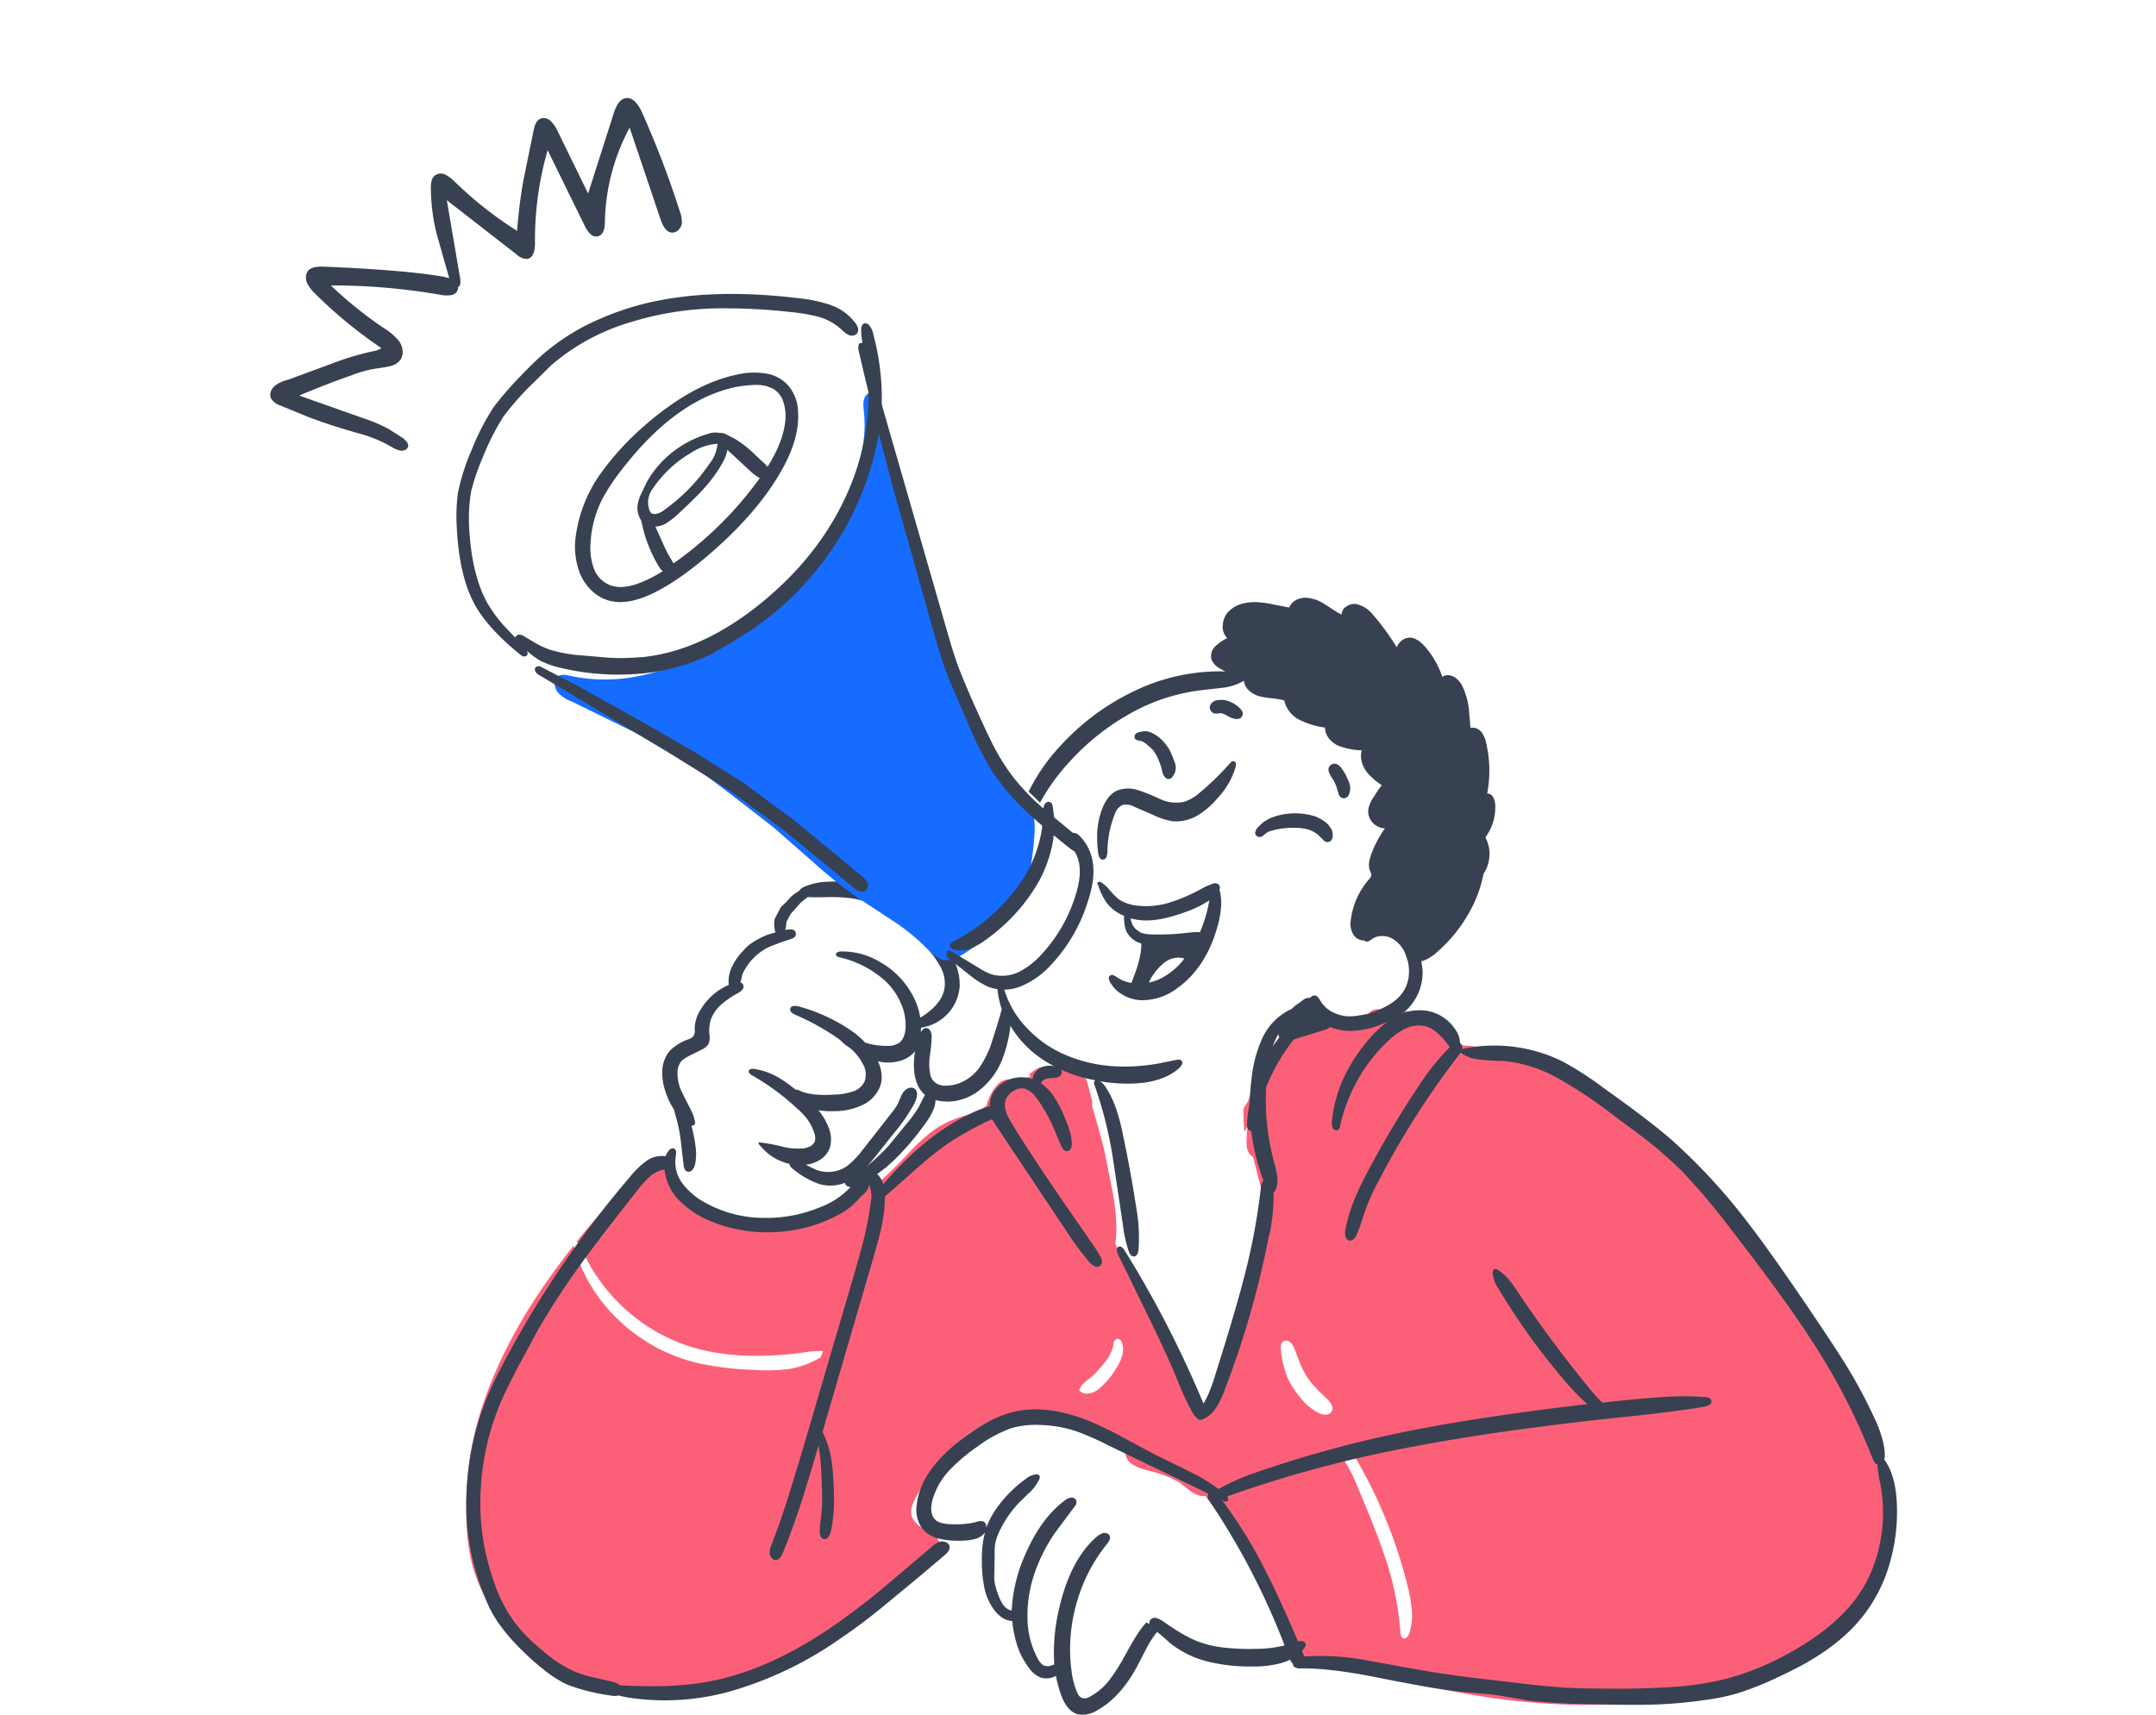
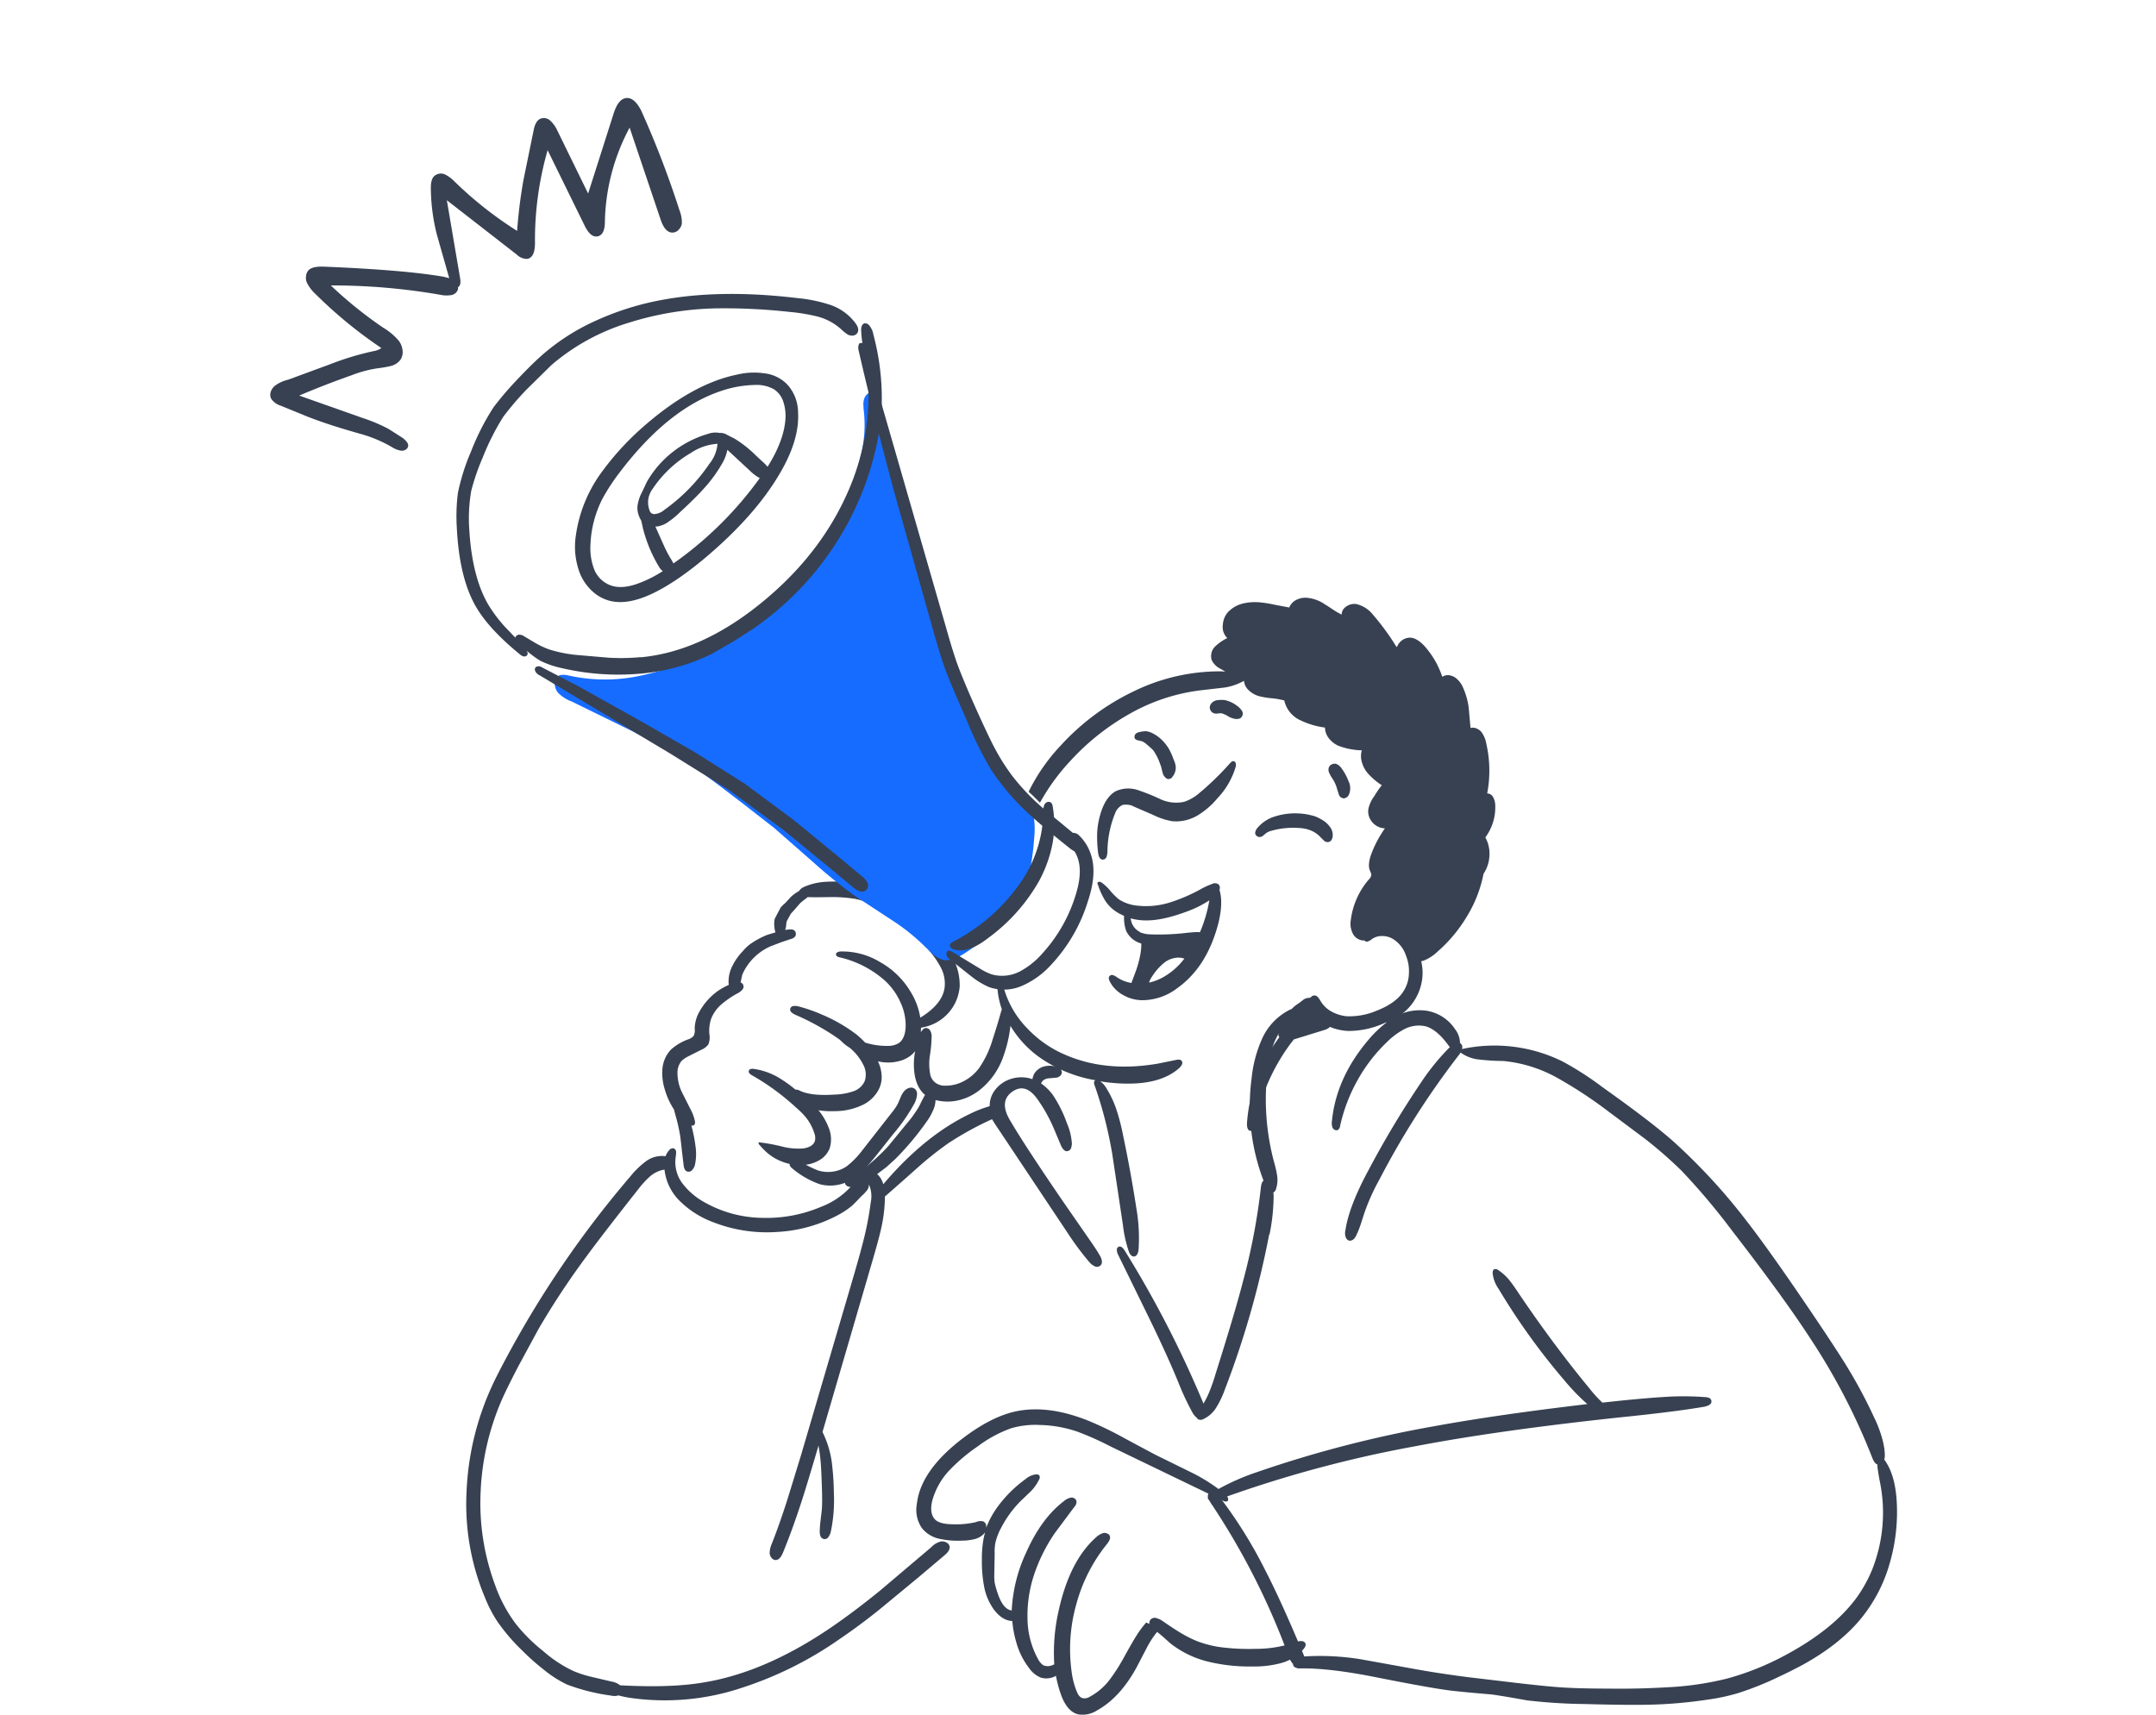
<svg xmlns="http://www.w3.org/2000/svg" width="220" height="175" fill="none" fill-rule="evenodd">
-   <path fill="#fff" d="M0 0h220v175H0z" />
+   <path fill="#fff" d="M0 0v175H0z" />
  <g fill-rule="nonzero">
    <g fill="#fff">
      <path d="M126.327 69.002c-2.019-.038-4.345.379-6.977 1.249-2.984.982-5.383 2.189-7.197 3.619a24.83 24.83 0 0 0-3.471 3.451c-1.075 1.297-1.766 2.384-2.074 3.265-.168.542-.291 1.097-.367 1.66l-.331 1.66c-.294 1.107-1.009 2.462-2.148 4.067a53.88 53.88 0 0 1-3.819 4.812c-.743.751-1.385 1.597-1.909 2.519a4.06 4.06 0 0 0-.441 1.548 2.81 2.81 0 0 0 .275 1.53c.367.746 1.04 1.298 2.057 1.698l.9.373a2.79 2.79 0 0 1 .771.523 2.24 2.24 0 0 1 .459.653l.331.746c1.395 3.047 4.486 5.447 9.272 7.201l3.966 21.975a4.69 4.69 0 0 1 .092 1.287c-.096.433-.257.848-.478 1.231-.336.68-.79 1.293-1.34 1.81a7.58 7.58 0 0 1-1.304.802c-.45.229-.881.498-1.285.802-.469.387-.825.896-1.028 1.474a2.82 2.82 0 0 0-.073 1.791 2.43 2.43 0 0 0 1.101 1.417c.246.173.526.293.819.35a2.12 2.12 0 0 0 .888-.014c.351-.1.685-.25.992-.447.525-.325.844-.512.955-.56.486-.242 1.019-.369 1.561-.373a3.71 3.71 0 0 1 1.561.335 9.15 9.15 0 0 1 1.138.69 7.09 7.09 0 0 0 1.139.634 5.11 5.11 0 0 0 1.616.243h1.671a8.15 8.15 0 0 1 2.791.895c.208.112 1.065.616 2.571 1.511a13.05 13.05 0 0 0 2.717 1.287c.929.319 1.927.37 2.883.149.784-.227 1.528-.579 2.204-1.044a8.21 8.21 0 0 0 1.065-.784c.323-.284.563-.651.697-1.063a2.55 2.55 0 0 0 .063-1.082 2.53 2.53 0 0 0-.393-1.007c-.416-.663-.889-1.288-1.414-1.866a18.87 18.87 0 0 1-2.626-3.955 13.73 13.73 0 0 1-1.469-4.607 21.79 21.79 0 0 1 .147-4.552l.404-4.048c.116-1.352.16-2.709.129-4.066-.11-3.11-.771-5.721-1.983-7.835-.242-.372-.405-.791-.478-1.231a2.76 2.76 0 0 1 .367-1.175l1.597-3.116c.175-.446.483-.824.882-1.082a2.67 2.67 0 0 1 1.395-.093c1.619.196 3.258-.089 4.719-.821a6.18 6.18 0 0 0 1.873-1.549c.521-.633.891-1.38 1.084-2.182.269-1.207.097-2.655-.514-4.346-.24-.584-.424-1.19-.551-1.81-.041-.534.015-1.071.165-1.585.048-.213.213-.746.496-1.548a21.42 21.42 0 0 0 1.083-5.597c.147-2.76-.294-5.037-1.322-6.827a14.19 14.19 0 0 0-3.232-3.563c-4.269-3.531-8.492-5.341-12.669-5.428z" />
      <path d="M75.854 100.434a1.71 1.71 0 0 1-.517.632l-.702.465a6.34 6.34 0 0 0-1.847 1.674c-.511.639-.762 1.45-.702 2.269a5.03 5.03 0 0 0 .055.614 1.05 1.05 0 0 1-.111.576 1.05 1.05 0 0 1-.48.372l-.628.223a2.5 2.5 0 0 0-1.311 1.191 3.74 3.74 0 0 0-.48 1.785c0 1.029.382 2.176 1.145 3.44l.776 1.339a3.62 3.62 0 0 1 .388 1.451 4.71 4.71 0 0 1-.425 1.785c-.252.561-.444 1.147-.573 1.749-1.283-.047-2.588.393-3.915 1.32a20.87 20.87 0 0 0-3.213 3.013c-.639.678-1.226 1.406-1.755 2.176a5.73 5.73 0 0 0-.96 2.511c-.175 1.795.699 3.655 2.623 5.579 2.53 2.504 5.62 4.36 9.011 5.412a22.01 22.01 0 0 0 10.473.632c1.379-.26 2.34-.713 2.881-1.358a3.65 3.65 0 0 0 .831-2.176 23.72 23.72 0 0 0 0-2.473c-.112-2.847.373-5.685 1.422-8.332l.739-1.767a11.6 11.6 0 0 0 .536-1.786 5.6 5.6 0 0 0 .073-1.915 3.63 3.63 0 0 0-.738-1.729c2.7-1.774 4.89-4.23 6.353-7.123.158-.286.284-.491.369-.614a1.14 1.14 0 0 1 .536-.372 2.46 2.46 0 0 1 .905 0c.865.106 1.738-.091 2.475-.558a5.31 5.31 0 0 0 1.847-1.86c.454-.745.797-1.553 1.016-2.399a20.6 20.6 0 0 0 .516-2.603 9.22 9.22 0 0 0 .111-1.451 3.15 3.15 0 0 0-.314-1.376 3.17 3.17 0 0 0-.85-1.005c-.353-.272-.722-.52-1.108-.744a12.64 12.64 0 0 0-1.995-1.023 4.04 4.04 0 0 0-2.142-.279 14.59 14.59 0 0 0-4.007-4.129 14.85 14.85 0 0 0-5.245-2.325c-1.526-.334-2.807-.328-3.841.019-.628.191-1.2.536-1.662 1.005-.478.444-.802 1.03-.923 1.674a26.41 26.41 0 0 0-.111.669c-.024.214-.1.418-.222.595a2.29 2.29 0 0 1-.905.614c-.75.303-1.457.703-2.105 1.19a2.87 2.87 0 0 0-.783.827c-.203.325-.339.69-.399 1.07 0 .063-.019.309-.019.744.021.264-.01.529-.092.781h0zM58.548 36.613a17.71 17.71 0 0 0-5.13 4.652 26.24 26.24 0 0 0-3.433 6.183 18.56 18.56 0 0 0-1.377 5.398 18.09 18.09 0 0 0 .622 5.896 18.91 18.91 0 0 0 2.678 6.26c1.433 2.067 3.181 3.452 5.243 4.154a18.57 18.57 0 0 0 1.943.498 5.99 5.99 0 0 0 2.452 1.033 17.4 17.4 0 0 0 7.884-.307c2.619-.703 5.16-1.678 7.582-2.91l2.829-1.493a17.62 17.62 0 0 0 2.603-1.857c1.924-1.685 3.446-3.981 4.564-6.891a40.8 40.8 0 0 0 2.018-8.328c.333-1.967.516-3.958.547-5.953.04-1.978-.234-3.949-.811-5.839-.426-1.429-1.19-2.73-2.225-3.79a8.08 8.08 0 0 0-4.055-1.972 20.07 20.07 0 0 0-4.678-.325 67.52 67.52 0 0 0-7.676.632 14.16 14.16 0 0 0-4.187 1.072 13.56 13.56 0 0 0-2.075 1.283l-.339.249c-.23.119-1.064.498-2.508 1.129a26.26 26.26 0 0 0-2.471 1.225h0zm86.765 118.034c-.581-1.309-1.263-2.569-2.039-3.772a8.7 8.7 0 0 0-3.001-2.825 14.42 14.42 0 0 0-3.631-1.115l-4.836-.892c-4.446-.729-8.946-1.077-13.451-1.04-1.63 0-4.416.124-8.356.372-1.64.099-2.863.192-3.668.278a23.59 23.59 0 0 0-3.632.651c-2.717.743-4.799 1.982-6.244 3.717a8.66 8.66 0 0 0-1.482 2.527c-.556 1.4-.525 2.509.093 3.327.493.658 1.379 1.048 2.65 1.171a11.36 11.36 0 0 0 3.335-.167 4.97 4.97 0 0 1 .593 2.174v2.323c0 2.044.531 3.407 1.593 4.088a6.6 6.6 0 0 0 .723.372c.247.122.468.293.649.502a1.8 1.8 0 0 1 .37.855c0 .048.045.372.093.985a4.61 4.61 0 0 0 .871 2.341 2.37 2.37 0 0 0 1.983 1.115 2.99 2.99 0 0 0 .178 1.289 2.98 2.98 0 0 0 .711 1.09 2.91 2.91 0 0 0 1.046.757c.401.17.835.248 1.27.227 1.075-.037 2.038-.57 2.89-1.598a13.7 13.7 0 0 0 1.649-2.974l1.056-2.361c.211-.457.437-.706.685-.743a1.11 1.11 0 0 1 .76.242c1.692 1.04 3.915 1.833 6.67 2.378a22.74 22.74 0 0 0 2.631.372 9.37 9.37 0 0 0 2.63-.204 6.01 6.01 0 0 0 2.39-1.115c.71-.523 1.246-1.248 1.538-2.081a27.77 27.77 0 0 0 4.762 1.617c1.714.409 3.135.495 4.261.26 1.367-.282 2.574-1.08 3.372-2.23.914-1.273 1.285-2.903 1.111-4.888a14.35 14.35 0 0 0-.815-3.605c-.274-.803-.744-1.943-1.408-3.419z" />
    </g>
-     <path d="M190.181 146.065a27.55 27.55 0 0 0-1.198-3.226 32.54 32.54 0 0 0-4.584-7.395l-1.067-1.263-4.622-6.301c-3.714-4.843-6.933-8.584-9.654-11.225-6.162-5.961-12.381-9.25-18.655-9.867a20.31 20.31 0 0 0-1.235-.094l-.057-.038-.374-.151c-.154-.077-.318-.135-.486-.17a2.78 2.78 0 0 0-.468-.075c.022-.009.04-.021.057-.038-.331-.711-.795-1.351-1.367-1.886a3.47 3.47 0 0 0-2.058-1.076 3.85 3.85 0 0 0-1.646.095l-.468.434c-.053-.072-.115-.135-.187-.189a2 2 0 0 0-.505-.302c-.234-.127-.487-.216-.748-.264a1.22 1.22 0 0 0-.749.056c-.222.084-.408.244-.524.453-.898.002-1.78.236-2.563.679l-.655.321c-.452-.153-.926-.23-1.403-.226-.7-.006-1.389.169-2.002.509-.143.08-.28.168-.412.265l-.374-.038a1.17 1.17 0 0 0-.43 0 1.5 1.5 0 0 0-.749.453c-.753.723-1.385 1.563-1.871 2.49a20.83 20.83 0 0 0-1.291 2.905c-.229.676-.374 1.166-.468 1.472-.179.275-.34.532-.486.773 0 .449 0 .95.037 1.509l.037.867a15.99 15.99 0 0 0 .356-.585 14.31 14.31 0 0 0-.112 1.49 3.42 3.42 0 0 0 .094.943 1.2 1.2 0 0 0 .561.697l1.291 4.962a23.71 23.71 0 0 1-.093 1.019c-.14 1.273-.408 2.882-.805 4.829a83.91 83.91 0 0 1-2.17 8.735 45.54 45.54 0 0 1-.88 2.49 1.81 1.81 0 0 0-.168.15c-.174.202-.326.424-.45.661l-1.01 1.679a11.05 11.05 0 0 1-.618.962l-.336.415a71.05 71.05 0 0 0-3.817-8.263c-1.085-2.078-2.75-4.99-4.996-8.735.21-1.383.122-3.144-.262-5.282l-.842-4.226c-.033-.154-.198-.777-.487-1.867l-.056-.208-.692-2.433c-.004-.014-.01-.027-.019-.038.015-.144.015-.29 0-.434 0-.139-.12-.585-.319-1.339-.123-.426-.187-.66-.187-.697-.075-.228-.183-.444-.318-.642-.15-.192-.351-.336-.581-.415a.79.79 0 0 0-.674.038.6.6 0 0 0-.15.095c-.354-.229-.739-.406-1.141-.528-.645-.238-1.349-.251-2.002-.038a2.59 2.59 0 0 0-1.067.755l.15.189-1.291.189a2.23 2.23 0 0 0-.524.113c-.246-.052-.502-.052-.748 0-.42.123-.784.39-1.029.755a5.64 5.64 0 0 0-.917 1.905l-.056.038c-.234.162-.453.345-.655.547l-.019-.038-1.329.415c-.64.178-1.266.405-1.871.679a9.24 9.24 0 0 0-1.984 1.263c-.591.489-1.153 1.012-1.684 1.566-.7.755-1.228 1.294-1.591 1.66-.471.476-1.114 1.086-1.927 1.83a12.01 12.01 0 0 0-.262-.453 1.99 1.99 0 0 0-.169-.226 1.19 1.19 0 0 0-.243-.434.87.87 0 0 0-.505-.34.55.55 0 0 0-.299-.015c-.099.023-.19.074-.262.147l-.075.038c-.108.059-.194.151-.243.264-.057.229-.071.466-.037.698.012.119.012.24 0 .359l-.374.415c-1.422 1.708-2.838 2.815-4.247 3.321-.634.228-1.294.373-1.965.434-.487.049-1.167.083-2.039.094-2.32.051-4.098-.138-5.333-.566a8.71 8.71 0 0 1-3.031-1.848 11.51 11.51 0 0 1-2.245-2.811c-.172-.343-.414-.645-.711-.887a.82.82 0 0 0-.15-.075.56.56 0 0 0-.065-.21c-.035-.065-.083-.121-.141-.168-.094-.081-.211-.132-.335-.146a.61.61 0 0 0-.358.07 2.04 2.04 0 0 0-.674.49c-2.657 2.737-4.977 5.328-6.96 7.773.054.006.105.026.15.056a1.16 1.16 0 0 1 .281.415c1.007 2.348 2.489 4.46 4.351 6.198a18.2 18.2 0 0 0 6.464 3.895c3.243 1.094 7.148 1.346 11.713.755a13.2 13.2 0 0 1 2.002-.189c.07.006.138.019.205.038-.067.2-.142.4-.224.604a9.42 9.42 0 0 1-3.163 1.188c-1.216.16-2.445.193-3.667.095a30.31 30.31 0 0 1-5.501-.641c-3.011-.668-5.793-2.125-8.064-4.226a16.44 16.44 0 0 1-4.809-7.791c.003-.013.003-.026 0-.038a75.08 75.08 0 0 0-2.507 3.339c-3.143 4.439-5.432 8.841-6.867 13.205a33.47 33.47 0 0 0-1.141 4.603c-.276 1.69-.427 3.4-.449 5.113v.452a24.14 24.14 0 0 0 .412 5.075 16 16 0 0 0 4.678 8.263A19.24 19.24 0 0 0 61 171.947a23.73 23.73 0 0 0 9.524.622c3.208-.404 6.337-1.294 9.28-2.641 1.843-.829 3.619-1.8 5.314-2.905.331-.07.647-.198.936-.377a32.83 32.83 0 0 0 7.185-5.773c.386-.365.726-.777 1.011-1.226.016-.023.028-.049.037-.076l.037-.019a5.47 5.47 0 0 0 .992-.906 1.47 1.47 0 0 0 .407-.569c.088-.22.122-.458.098-.694-.074-.377-.441-.736-1.122-1.076-1.036-.554-1.601-1.132-1.703-1.736a1.65 1.65 0 0 1 .038-.717 3.96 3.96 0 0 1 .374-.924c1.784-3.433 4.01-5.899 6.68-7.395.902-.559 1.921-.901 2.975-1 .984-.016 1.965.098 2.919.339 1.822.406 3.175.758 4.06 1.057a21.14 21.14 0 0 1 2.152.83c.919.441 1.808.945 2.657 1.509 0 .804.692 1.385 2.039 1.736.963.252 1.574.434 1.834.547a7 7 0 0 1 1.703.811c.213.151.516.377.916.717a3.13 3.13 0 0 0 1.011.547 1.32 1.32 0 0 0 .618.038c1.356 1.738 2.304 2.996 2.844 3.773.949 1.314 1.794 2.702 2.525 4.151a40.72 40.72 0 0 1 1.273 2.829c.755 1.747 1.411 3.536 1.965 5.358a3.1 3.1 0 0 0 .131.377.43.43 0 0 0 .056.207.41.41 0 0 0 .15.151c.064.082.148.147.243.189.081.034.169.049.257.042a.57.57 0 0 0 .248-.08c2.318.14 4.62.468 6.885.981 1.562.33 3.882.864 6.961 1.604 10.067 2.201 19.253 2.327 27.561.377 4.707-1.116 8.369-2.839 10.983-5.169a.53.53 0 0 0 .093.02.81.81 0 0 0 .468-.114 4.23 4.23 0 0 0 .729-.641c.269-.226.557-.428.861-.604l.879-.546a7.2 7.2 0 0 0 1.74-1.924c1.639-2.465 2.583-5.333 2.732-8.296a16.48 16.48 0 0 0-1.89-8.531c-.104-.258-.279-.481-.505-.642l.019-.113zm-59.464-8.188c-.074-.464 0-.781.188-.943a.48.48 0 0 1 .186-.091c.067-.016.138-.017.207-.004a.64.64 0 0 1 .374.17c.201.21.354.461.45.736l.543 1.415c.378.953.945 1.819 1.665 2.547.236.253.606.615 1.104 1.094s.636.905.45 1.245a.63.63 0 0 1-.229.232c-.095.056-.203.087-.313.088-.237.024-.476-.015-.693-.114-.806-.399-1.505-.988-2.039-1.717-.483-.575-.891-1.208-1.216-1.887-.347-.89-.58-1.822-.692-2.773h.019zm6.418 11.149a21.13 21.13 0 0 1 1.179-.245c2.384 4.071 4.173 8.469 5.313 13.054a15.98 15.98 0 0 1 .43 2.434c.084.807.001 1.623-.243 2.395-.04.16-.124.304-.243.415-.044.056-.102.097-.168.121a.37.37 0 0 1-.206.012c-.176-.075-.273-.29-.299-.641a30.69 30.69 0 0 0-1.572-7.659c-.551-1.688-1.511-4.14-2.881-7.358-.299-.759-.662-1.491-1.085-2.188l-.206-.34h-.019zm-23.557-11.564c.014-.178.046-.355.093-.528a.46.46 0 0 1 .374-.302c.187 0 .329.132.43.377.299.755.075 1.685-.674 2.792a7.46 7.46 0 0 1-1.609 1.887.38.38 0 0 1-.056.056 2.27 2.27 0 0 1-.992.472c-.18.04-.367.033-.543-.02s-.337-.15-.467-.283c.074-.305.246-.575.487-.773a6.69 6.69 0 0 1 .748-.604 7.45 7.45 0 0 0 .842-.868c.157-.177.326-.377.505-.604.404-.469.698-1.023.861-1.622v.019z" fill="#fc6078" />
    <g fill="#374151">
      <path d="M69.575 22.792a3.16 3.16 0 0 0-.228-1.29 97.21 97.21 0 0 0-3.908-10.19c-.467-.921-.975-1.356-1.518-1.308s-.956.545-1.271 1.474l-2.637 8.274-3.206-6.56a3.07 3.07 0 0 0-.626-.848c-.126-.13-.288-.222-.466-.265a.97.97 0 0 0-.539.025c-.353.136-.596.527-.721 1.179l-1.044 5.104a50.56 50.56 0 0 0-.645 5.178c-2.302-1.453-4.439-3.139-6.375-5.031a3.64 3.64 0 0 0-.892-.682 1.01 1.01 0 0 0-1.081.037c-.304.184-.455.608-.455 1.271a19.92 19.92 0 0 0 .607 4.754l1.271 4.478-.569-.147c-2.707-.467-6.792-.811-12.256-1.032-.721-.026-1.222.085-1.499.332a.98.98 0 0 0-.285.626 1.22 1.22 0 0 0 .095.7 3.96 3.96 0 0 0 .873 1.142c2.054 2.04 4.303 3.884 6.716 5.51a1.89 1.89 0 0 1-.797.313 28.87 28.87 0 0 0-4.402 1.327L29.41 38.75a3.66 3.66 0 0 0-1.366.627c-.193.162-.337.373-.417.608-.077.23-.064.48.038.7a1.77 1.77 0 0 0 .93.7l2.751 1.124a48.28 48.28 0 0 0 2.827.995c.658.211 1.651.506 2.979.884a13.58 13.58 0 0 1 2.827 1.235c.276.18.585.305.911.369a.78.78 0 0 0 .493-.092c.068-.04.127-.093.173-.157a.56.56 0 0 0 .093-.212c.038-.232-.144-.509-.55-.829l-1.442-.921a16.65 16.65 0 0 0-2.713-1.142l-6.413-2.267A91.34 91.34 0 0 1 35.9 38.29a12.1 12.1 0 0 1 2.618-.7 11.83 11.83 0 0 0 1.29-.221c.395-.079.75-.287 1.005-.59a1.36 1.36 0 0 0 .266-.995 1.95 1.95 0 0 0-.379-.995c-.451-.531-.99-.985-1.594-1.345a41.95 41.95 0 0 1-5.35-4.312 63.99 63.99 0 0 1 11.194.958 3.03 3.03 0 0 0 1.025.037.88.88 0 0 0 .477-.189.84.84 0 0 0 .282-.419 1.34 1.34 0 0 0 0-.203c.216-.122.292-.405.228-.848l-1.366-8.034 7.134 5.547a1.47 1.47 0 0 0 .485.327c.183.076.379.115.578.115.531-.086.797-.627.797-1.622a33.2 33.2 0 0 1 1.29-9.472l3.795 7.739c.406.811.846 1.161 1.328 1.05s.721-.616.721-1.511c.07-3.34.934-6.619 2.523-9.582l3.15 9.343c.315.969.759 1.426 1.309 1.364a.89.89 0 0 0 .329-.108.86.86 0 0 0 .259-.224c.154-.172.253-.383.285-.608zm35.779 87.294v.056a3.47 3.47 0 0 0-.469-.131c-.586-.114-1.192-.075-1.76.112a3.26 3.26 0 0 0-1.648 1.2 2.59 2.59 0 0 0-.487 1.574c-.697.201-1.373.464-2.022.787-3.081 1.475-6.027 3.868-8.838 7.18a2.14 2.14 0 0 0-.88-1.238.98.98 0 0 0-.693-.169c-.125.025-.237.091-.319.187a.45.45 0 0 0-.107.144.46.46 0 0 0-.043.175.53.53 0 0 0 .112.375.63.63 0 0 0-.15-.019.95.95 0 0 0-.543.131 1.63 1.63 0 0 0-.412.337c-.116.152-.24.296-.375.432a7.94 7.94 0 0 1-2.94 1.949 14.23 14.23 0 0 1-5.991 1.125 12.28 12.28 0 0 1-5.842-1.556c-.869-.465-1.634-1.103-2.247-1.875a3.62 3.62 0 0 1-.749-2.794c.03-.173.042-.349.037-.525-.003-.087-.037-.17-.095-.235s-.137-.108-.223-.121a.54.54 0 0 0-.219.061.53.53 0 0 0-.174.145 1.83 1.83 0 0 0-.356.601h-.094a2.73 2.73 0 0 0-1.985.581 8.71 8.71 0 0 0-1.498 1.462 103.79 103.79 0 0 0-12.789 18.746c-.599 1.125-1.075 2.054-1.423 2.831a28.59 28.59 0 0 0-2.528 10.722 24.63 24.63 0 0 0 1.91 10.779c.327.82.735 1.605 1.217 2.343a19.37 19.37 0 0 0 2.565 3 22.77 22.77 0 0 0 2.172 1.931 11.75 11.75 0 0 0 2.397 1.537 20.39 20.39 0 0 0 4.494 1.125 1.39 1.39 0 0 0 .749-.019 10.42 10.42 0 0 0 1.423.282 24.79 24.79 0 0 0 11.085-1.031c3.576-1.15 6.959-2.831 10.036-4.986a61.67 61.67 0 0 0 4.12-3.056l3.951-3.262 2.659-2.25c.375-.311.535-.593.524-.844a.56.56 0 0 0-.099-.268.55.55 0 0 0-.22-.182.87.87 0 0 0-.562-.113 1.96 1.96 0 0 0-.992.581l-5.243 4.443c-1.985 1.612-3.814 2.974-5.486 4.086-4.334 2.877-8.522 4.639-12.564 5.287-2.202.375-5.023.469-8.464.282a1.83 1.83 0 0 0-.843-.375l-2.004-.469a11.73 11.73 0 0 1-1.929-.618 13.09 13.09 0 0 1-3.09-2.044 16.73 16.73 0 0 1-2.827-2.831 14.74 14.74 0 0 1-2.097-3.993 23.94 23.94 0 0 1-1.442-9.41 26.28 26.28 0 0 1 2.135-9.335c.384-.873.959-2.041 1.723-3.506l2.041-3.768a80.44 80.44 0 0 1 4.831-7.329c1.186-1.613 2.977-3.937 5.374-6.974.321-.424.678-.819 1.067-1.181.372-.359.83-.617 1.329-.75a2.15 2.15 0 0 0 .262-.056c.13 1.198.665 2.316 1.517 3.168a9.56 9.56 0 0 0 3.37 2.175 15.04 15.04 0 0 0 6.553 1.031 14.89 14.89 0 0 0 6.367-1.781c.471-.257.915-.559 1.33-.9.213-.198.524-.517.936-.956a4.43 4.43 0 0 0 .636-.674c.104-.162.157-.352.15-.544.251.572.316 1.207.188 1.818-.169 1.32-.42 2.628-.749 3.918-.234.937-.59 2.219-1.067 3.843l-5.299 18.052-1.405 4.574c-.549 1.712-1.08 3.212-1.591 4.499-.136.307-.206.639-.206.975a.88.88 0 0 0 .225.468c.051.064.117.114.192.147a.5.5 0 0 0 .238.04c.273-.026.513-.281.711-.769.637-1.547 1.28-3.322 1.929-5.324.386-1.2.936-3.011 1.648-5.436l.037-.169c.098.525.172 1.087.225 1.687s.096 1.537.131 2.812c.026.813.026 1.424 0 1.837 0 .187-.057.6-.131 1.238a10 10 0 0 0-.094 1.218c0 .424.123.675.375.75a.44.44 0 0 0 .284-.009c.091-.035.169-.096.222-.179a1.5 1.5 0 0 0 .243-.525 15.43 15.43 0 0 0 .319-3.917 27.3 27.3 0 0 0-.225-3.281c-.152-1.042-.469-2.054-.936-2.999l5.168-17.715c.4-1.376.666-2.381.805-3 .236-1.015.368-2.051.393-3.094v-.225c.406-.345 1.449-1.263 3.127-2.755a34.85 34.85 0 0 1 3.37-2.699 32.63 32.63 0 0 1 4.438-2.437c.202.348.465.75.787 1.218l6.909 10.367a29.24 29.24 0 0 0 2.229 3c.142.174.321.315.524.412a.5.5 0 0 0 .321.068.51.51 0 0 0 .296-.143c.213-.198.195-.532-.056-.993a19.12 19.12 0 0 0-.805-1.256l-3.052-4.405c-2.574-3.771-4.309-6.427-5.206-7.967-.873-1.369-.849-2.394.075-3.074s1.797-.429 2.621.75c.652.92 1.204 1.907 1.648 2.944l.749 1.781c.188.401.401.589.637.562a.5.5 0 0 0 .222-.095c.065-.049.118-.113.153-.187a1.93 1.93 0 0 0 .094-.468 6.12 6.12 0 0 0-.506-2.1 12.97 12.97 0 0 0-1.423-2.868 5.21 5.21 0 0 0-1.217-1.2 2.07 2.07 0 0 1 .168-.263 1.1 1.1 0 0 1 .712-.262 14.54 14.54 0 0 0 .767-.075.65.65 0 0 0 .337-.206.46.46 0 0 0 .109-.172c.022-.065.03-.135.022-.203a.58.58 0 0 0-.085-.235c-.046-.072-.105-.131-.177-.177a1.13 1.13 0 0 0-.469-.15 2.27 2.27 0 0 0-1.16.038 1.71 1.71 0 0 0-.918.712 2.1 2.1 0 0 0-.168.469l-.019.037zm24.192 15.897a20.17 20.17 0 0 0 .412-3.675 3.38 3.38 0 0 0-.244-1.424c-.15-.348-.348-.506-.6-.469s-.4.292-.449.75a64.36 64.36 0 0 1-1.835 9.636c-.537 2.087-1.467 5.224-2.789 9.41-.185.637-.403 1.263-.655 1.875a8.87 8.87 0 0 1-.581 1.162 109.63 109.63 0 0 0-8.051-15.634c-.214-.326-.413-.45-.6-.375-.064.029-.116.077-.15.138s-.047.131-.037.2a1.01 1.01 0 0 0 .112.45l3.183 6.505c1.248 2.562 2.247 4.761 2.996 6.598.404 1.029.873 2.031 1.405 3a1.63 1.63 0 0 0 .431.544h.019c.033.08.092.146.168.187a.57.57 0 0 0 .267.046.56.56 0 0 0 .258-.083 3.05 3.05 0 0 0 1.33-1.219 9.45 9.45 0 0 0 .824-1.725 93.12 93.12 0 0 0 4.55-15.896h.038zm2.621-20.096c.151-.222.289-.454.412-.694.176-.337.161-.569-.037-.693-.112-.075-.274-.057-.487.056a5.24 5.24 0 0 0-1.76 1.65c-.885 1.234-1.597 2.583-2.116 4.012a16.14 16.14 0 0 0-.936 4.424 1.51 1.51 0 0 0 .057.506c.074.198.199.289.375.262s.318-.214.393-.562a20.09 20.09 0 0 1 3.613-8.323 18.79 18.79 0 0 0 .487-.637h0zm59.17 38.992c-.894-1.963-1.914-3.867-3.052-5.699-.787-1.265-1.979-3.077-3.577-5.437-2.686-3.973-4.827-6.992-6.423-9.054-2.243-2.941-4.75-5.671-7.49-8.155-1.498-1.337-3.901-3.181-7.209-5.53a32.39 32.39 0 0 0-4.12-2.662 15.69 15.69 0 0 0-10.298-1.275c.042-.089.055-.189.039-.286a.48.48 0 0 0-.133-.257c-.028-.029-.059-.054-.094-.075a2.37 2.37 0 0 0-.486-1.387 4.34 4.34 0 0 0-1.276-1.272 4.32 4.32 0 0 0-1.682-.64c-1.029-.138-2.075.045-2.997.524-.069-.08-.144-.156-.224-.225a3.41 3.41 0 0 0-1.274-.45c0 .037-.03.056-.094.056a.47.47 0 0 0-.431.356c-.033.095-.036.198-.009.295a.5.5 0 0 0 .159.249c.192.13.409.219.637.262.07.033.133.077.187.131a11.69 11.69 0 0 0-1.872 1.799c-2.185 2.577-3.421 5.339-3.708 8.286a1.27 1.27 0 0 0 .074.674.47.47 0 0 0 .262.226.36.36 0 0 0 .164.02.34.34 0 0 0 .154-.058c.111-.11.177-.256.187-.412.364-1.628.963-3.194 1.779-4.649a16.38 16.38 0 0 1 3.034-3.918 7.29 7.29 0 0 1 1.76-1.294 3.19 3.19 0 0 1 2.135-.281c.787.212 1.586.888 2.397 2.025a.56.56 0 0 0 .094.093 23.54 23.54 0 0 0-2.959 3.637c-1.943 2.883-3.731 5.868-5.355 8.942-1.311 2.425-2.091 4.45-2.341 6.074a1.4 1.4 0 0 0 0 .694c.102.299.27.439.506.412s.424-.18.599-.544a10.03 10.03 0 0 0 .45-1.125l.375-1.162c.417-1.192.938-2.346 1.554-3.449 2.319-4.464 5.033-8.712 8.108-12.691a1.42 1.42 0 0 0 .15-.225 3.88 3.88 0 0 0 1.891.713 23.85 23.85 0 0 0 2.471.15 13.97 13.97 0 0 1 5.58 1.762c1.738.98 3.408 2.076 4.999 3.28l3.913 2.924a44.83 44.83 0 0 1 3.688 3.224 68.41 68.41 0 0 1 5.15 6.112c3.522 4.551 6.206 8.25 8.051 11.097a64.8 64.8 0 0 1 6.273 12.11c.143.375.319.611.524.674v.263a29.93 29.93 0 0 0 .225 1.387 15.76 15.76 0 0 1-.787 9.129 14.13 14.13 0 0 1-1.498 2.718c-1.586 2.2-4.032 4.187-7.34 5.961a28.07 28.07 0 0 1-5.917 2.381 31.23 31.23 0 0 1-6.216.9 80.43 80.43 0 0 1-5.861.131c-1.862 0-3.416-.037-4.662-.112-1.049-.063-2.64-.219-4.775-.469l-5.056-.6c-1.91-.25-3.595-.506-5.055-.769l-5.805-1.049a26 26 0 0 0-5.749-.282c-.037-.116-.086-.247-.15-.394-1.461-3.486-2.709-6.236-3.745-8.248a46.94 46.94 0 0 0-4.606-7.461 123.27 123.27 0 0 1 19.792-5.343c5.592-1.074 12.533-2.055 20.822-2.943 3.922-.4 6.837-.769 8.744-1.106.535-.124.749-.326.693-.6s-.27-.348-.655-.375c-1.452-.108-2.91-.108-4.363 0-1.036.062-2.491.187-4.363.375l-1.741.187a12.55 12.55 0 0 1-1.33-1.462c-2.434-2.949-4.825-6.161-7.171-9.635-.387-.588-.705-1.038-.955-1.35a4.94 4.94 0 0 0-1.217-1.105.36.36 0 0 0-.133-.066.37.37 0 0 0-.148-.009c-.161 0-.244.158-.244.432.064.567.27 1.108.599 1.574a67.75 67.75 0 0 0 6.742 9.373c.709.86 1.485 1.662 2.322 2.4-6.112.72-11.268 1.463-15.467 2.23-6.208 1.086-12.319 2.666-18.275 4.724a23.41 23.41 0 0 0-4.382 1.987.51.51 0 0 0-.449.093.46.46 0 0 0-.15.394v.094a.28.28 0 0 0 .113.262 4.01 4.01 0 0 0 .168.282 73.4 73.4 0 0 1 7.921 15.558c.094.332.26.64.486.9.003.096.036.187.094.263a.93.93 0 0 0 .318.161.89.89 0 0 0 .356.026c1.997-.028 4.587.278 7.771.918 3.979.788 6.564 1.244 7.752 1.369.886.1 2.215.225 3.988.375.814.112 2.012.312 3.595.6 1.952.229 3.914.354 5.88.375 2.709.075 4.787.1 6.235.075a46.44 46.44 0 0 0 6.198-.506c1.084-.141 2.154-.366 3.202-.674 1.483-.474 2.928-1.056 4.325-1.743.6-.275 1.348-.65 2.247-1.125 2.594-1.425 4.616-3.037 6.067-4.837a15.6 15.6 0 0 0 2.865-5.567 18.74 18.74 0 0 0 .712-6.28c-.105-1.86-.53-3.29-1.274-4.293a1.42 1.42 0 0 0 .057-.412c0-.972-.319-2.178-.955-3.618l-.038-.056z" />
      <path d="M131.16 167.909a12.18 12.18 0 0 1-3.086.371 21.71 21.71 0 0 1-3.011-.112 10.92 10.92 0 0 1-2.899-.668c-.631-.257-1.237-.568-1.814-.928-.336-.196-.91-.573-1.72-1.132-.192-.137-.408-.237-.636-.297a.55.55 0 0 0-.339-.007c-.111.033-.208.101-.278.193a.56.56 0 0 0-.093.408l-.094-.037-.225-.111c-.359.406-.683.841-.972 1.3-.249.381-.692 1.148-1.328 2.302a18.58 18.58 0 0 1-1.44 2.246 6.28 6.28 0 0 1-1.982 1.708c-.109.079-.234.134-.366.163a.98.98 0 0 1-.401.005c-.251-.063-.449-.286-.599-.669-.277-.684-.459-1.402-.542-2.135a16.93 16.93 0 0 1 .505-6.832c.608-2.235 1.678-4.322 3.142-6.126.236-.307.33-.548.28-.724-.012-.066-.04-.128-.083-.18s-.098-.092-.16-.117c-.13-.073-.283-.099-.43-.074a1.88 1.88 0 0 0-.73.427c-1.807 1.597-3.086 4.097-3.833 7.5a19.28 19.28 0 0 0-.449 5.476c-.066.036-.135.067-.205.093a1.17 1.17 0 0 1-.917 0c-.209-.153-.382-.349-.505-.575-.717-1.291-1.095-2.74-1.103-4.214-.031-1.492.191-2.98.655-4.399a17.11 17.11 0 0 1 2.113-4.27l1.009-1.355 1.01-1.355c.079-.075.139-.169.175-.273s.046-.213.03-.321c-.016-.059-.044-.115-.083-.163s-.087-.088-.141-.116a.51.51 0 0 0-.182-.065c-.064-.009-.129-.006-.192.009a1.46 1.46 0 0 0-.655.334c-1.546 1.163-2.842 2.926-3.89 5.291-.865 1.85-1.36 3.848-1.459 5.885-.077-.012-.152-.03-.225-.055-.473-.173-.866-.712-1.178-1.615-.141-.381-.254-.772-.337-1.169-.04-.32-.052-.643-.037-.965l.037-2.005a5.23 5.23 0 0 1 .056-1.021c.119-.545.314-1.069.58-1.559a11.13 11.13 0 0 1 1.983-2.748l1.066-1.021a4.56 4.56 0 0 0 .841-1.189c.037-.053.061-.115.071-.179s.005-.13-.015-.193c-.049-.137-.187-.193-.411-.167a2.04 2.04 0 0 0-1.029.483 12.76 12.76 0 0 0-2.842 2.822 8.85 8.85 0 0 0-1.159 2.135.72.72 0 0 0 0-.129.54.54 0 0 0-.078-.309c-.057-.093-.14-.166-.24-.211a1.13 1.13 0 0 0-.729.074c-.753.176-1.527.251-2.3.223-.925 0-1.549-.16-1.87-.482-.411-.421-.505-1.077-.28-1.968a7.38 7.38 0 0 1 1.776-3.1c.862-.893 1.815-1.695 2.842-2.395 1.04-.787 2.194-1.413 3.423-1.856a8.91 8.91 0 0 1 2.935-.334 12.69 12.69 0 0 1 3.834.686c1.139.428 2.251.924 3.329 1.485l11.539 5.569a.44.44 0 0 0 .181.069c.065.01.131.005.194-.014.123-.049.16-.156.112-.316-.037-.147-.122-.277-.242-.371a17.6 17.6 0 0 0-3.423-2.228l-3.702-1.819a376.49 376.49 0 0 1-3.329-1.783 35.35 35.35 0 0 0-3.366-1.633c-2.719-1.124-5.174-1.483-7.368-1.077-1.805.334-3.775 1.337-5.91 3.007-2.705 2.126-4.177 4.298-4.414 6.516-.151.839.029 1.703.505 2.413a3.08 3.08 0 0 0 1.814 1.114c.749.163 1.516.225 2.282.186a5.36 5.36 0 0 0 1.272-.149c.409-.091.777-.313 1.047-.631.023-.028.043-.059.057-.092a8.09 8.09 0 0 0-.225 1.039 11.87 11.87 0 0 0-.112 1.801 13.71 13.71 0 0 0 .206 2.598c.139.852.465 1.663.954 2.376.579.81 1.227 1.233 1.945 1.263a10.65 10.65 0 0 0 .412 2.19c.251.92.676 1.783 1.253 2.544.298.461.727.823 1.234 1.039.499.148 1.037.095 1.496-.148a.23.23 0 0 0 .057-.037c.118.643.287 1.276.504 1.893.411 1.162.999 1.856 1.758 2.041.677.113 1.373-.032 1.945-.408 1.543-.854 2.877-2.302 4.002-4.344l1.159-2.228a9.97 9.97 0 0 1 .954-1.429c.312.235.742.606 1.291 1.114 1.161.927 2.515 1.588 3.965 1.93a17.73 17.73 0 0 0 4.414.482c.964.025 1.926-.081 2.861-.315.948-.228 1.799-.748 2.431-1.485.187-.233.243-.418.168-.557-.086-.196-.299-.271-.636-.223a26.08 26.08 0 0 0-1.384.408h-.019zm5.704-89.533a1.14 1.14 0 0 0-.504-.408c-.081-.024-.166-.031-.249-.022a.62.62 0 0 0-.237.078c-.074.035-.139.088-.191.152a.56.56 0 0 0-.108.22c-.036.19-.002.387.094.557a3.64 3.64 0 0 0 .299.519 3.46 3.46 0 0 1 .467 1.04l.187.594a.56.56 0 0 0 .187.257.57.57 0 0 0 .298.115c.119-.006.233-.046.33-.115a.61.61 0 0 0 .212-.275c.092-.223.135-.462.126-.703s-.071-.475-.181-.69c-.181-.471-.426-.914-.73-1.318h0zm-2.88 4.882a6.35 6.35 0 0 0-1.496-.241 6.77 6.77 0 0 0-2.73.427c-.263.11-.514.247-.748.409a3.72 3.72 0 0 0-.636.575.96.96 0 0 0-.299.594c.007.062.027.123.06.177s.075.102.127.138.115.065.179.079a.45.45 0 0 0 .195-.004c.106-.022.203-.074.28-.149l.243-.204c.182-.138.393-.233.617-.279.881-.248 1.798-.342 2.712-.278a3.76 3.76 0 0 1 1.085.186c.469.156.887.431 1.216.798l.337.334c.06.052.132.089.211.109a.53.53 0 0 0 .238.003c.225-.049.374-.242.411-.575a1.35 1.35 0 0 0-.28-.966 2.41 2.41 0 0 0-.748-.686 4.15 4.15 0 0 0-.935-.446h-.037zm-21.974 6.887c-.012.032-.015.065-.008.098s.022.063.046.088a7.25 7.25 0 0 0 .766 1.652 4 4 0 0 0 1.683 1.392c.065.038.134.069.205.093a4.13 4.13 0 0 0 .206 1.522 2.39 2.39 0 0 0 .601.797c.255.221.553.386.876.484l.075.038a5.84 5.84 0 0 1-.075.965 10.87 10.87 0 0 1-.43 1.689l-.487 1.318c-.002.014-.008.027-.019.037-.538-.082-1.049-.286-1.496-.594-.325-.234-.561-.279-.71-.13s-.12.316 0 .575a3.26 3.26 0 0 0 1.346 1.373 3.98 3.98 0 0 0 1.87.538 5.89 5.89 0 0 0 3.665-1.225c2.02-1.436 3.416-3.632 4.189-6.59.348-1.4.393-2.536.131-3.416-.005-.025-.005-.05 0-.075.036-.088.045-.184.025-.277a.47.47 0 0 0-.137-.243c-.101-.069-.221-.107-.343-.111s-.244.029-.349.092c-.402.145-.79.325-1.16.538-1.011.557-2.076 1.011-3.179 1.356-1.114.337-2.288.431-3.441.278a4.16 4.16 0 0 1-1.702-.631c-.305-.253-.586-.533-.841-.836a4.48 4.48 0 0 0-.841-.817c-.081-.066-.177-.111-.28-.13-.05-.007-.1.005-.141.032s-.071.069-.084.117h.037zm4.321 4.975c-.295-.143-.542-.369-.711-.649a1.82 1.82 0 0 1-.243-.743c.415.113.842.182 1.272.204 1.187.062 2.646-.229 4.376-.873a10.88 10.88 0 0 0 2.375-1.169c-.187 1.117-.507 2.207-.954 3.248a5.53 5.53 0 0 0-.598 0 24.54 24.54 0 0 0-.824.075c-1.191.141-2.392.19-3.59.149-.385-.001-.766-.076-1.123-.223l.019-.018zm2.674 2.989c.229-.148.483-.254.748-.315a2.09 2.09 0 0 1 .786-.038l.318.075c-.617.822-1.409 1.5-2.319 1.986a5.41 5.41 0 0 1-1.272.465v-.056c.072-.204.173-.398.3-.575.374-.595.856-1.118 1.421-1.541h.019zm-4.394-15.965c.398-.066.808.006 1.159.205l1.889.817a7.15 7.15 0 0 0 1.964.649 4.32 4.32 0 0 0 2.581-.594 8.03 8.03 0 0 0 2.02-1.745 7.9 7.9 0 0 0 1.87-3.23c.049-.297 0-.475-.15-.538s-.262 0-.449.204a29.05 29.05 0 0 1-3.292 3.175 4.51 4.51 0 0 1-1.365.743c-.797.175-1.63.09-2.375-.242a20.58 20.58 0 0 0-2.225-.909c-.762-.291-1.609-.271-2.357.055-.748.397-1.316 1.263-1.664 2.599a8.07 8.07 0 0 0-.262 1.671c-.019.669.012 1.34.094 2.004.064.483.224.724.486.724a.42.42 0 0 0 .23-.082c.067-.05.117-.118.144-.196a1.79 1.79 0 0 0 .094-.501 10.69 10.69 0 0 1 .786-3.954c.067-.195.175-.373.318-.524a1.48 1.48 0 0 1 .505-.349v.018zm1.87-6.515c.2.086.383.205.542.353a8.36 8.36 0 0 1 .655.594 5.31 5.31 0 0 1 .598 1.114l.206.557.15.612c.049.212.167.401.336.538.048.048.108.082.174.098s.135.015.2-.005c.067-.015.131-.044.186-.086s.1-.095.132-.156c.135-.168.229-.363.278-.572s.05-.426.002-.635c-.035-.168-.091-.33-.168-.483a7.29 7.29 0 0 0-.467-1.077c-.205-.354-.456-.678-.748-.965-.324-.32-.704-.578-1.122-.761a2 2 0 0 0-.487-.129c-.233.002-.466.033-.692.092-.159.025-.304.104-.411.223a.37.37 0 0 0-.075.241c-.026.16.064.279.262.353l.449.112v-.018zm7.107-3.805c-.072.082-.119.184-.136.293s-.002.219.042.32.111.194.199.263.194.112.306.127c.119.011.238.005.355-.018.112-.017.225-.017.337 0a2.68 2.68 0 0 1 .692.334 2.19 2.19 0 0 0 .636.223c.348.048.587-.03.71-.241a.55.55 0 0 0 .083-.322c-.007-.113-.049-.221-.12-.31a1.96 1.96 0 0 0-.468-.464c-.364-.279-.786-.475-1.234-.575a2.74 2.74 0 0 0-.71 0 .95.95 0 0 0-.372.098c-.115.058-.218.138-.301.236l-.019.038zM82.013 90.535c-.17.072-.318.188-.43.334l-.057.074a4.3 4.3 0 0 0-.823.594l-.561.613c-.163.139-.32.288-.467.445l-.337.631-.28.538a2.09 2.09 0 0 0-.056.612 3.14 3.14 0 0 0 .093.669c.01.038.022.075.037.112l-.804.241a8.05 8.05 0 0 0-.953.445c-.325.176-.638.374-.935.594-.236.198-.455.415-.654.65a5.88 5.88 0 0 0-1.029 1.448 3.46 3.46 0 0 0-.411 1.708c0 .092.006.186.019.278a6.13 6.13 0 0 0-1.496.91c-.585.492-1.079 1.083-1.459 1.745a3.72 3.72 0 0 0-.524 1.783c.039.251.006.508-.093.743-.148.173-.342.303-.561.371-.664.236-1.275.602-1.795 1.076-.487.535-.783 1.213-.842 1.93s.027 1.433.243 2.117c.209.723.524 1.41.935 2.042a18.45 18.45 0 0 0 .168.631 18.08 18.08 0 0 1 .449 1.967 36.8 36.8 0 0 1 .187 1.578l.187 1.559c.047.297.141.483.281.557a.47.47 0 0 0 .561-.092c.142-.146.245-.324.299-.52a5.24 5.24 0 0 0 .075-1.856 15.47 15.47 0 0 0-.43-2.191c.052.014.107.014.159.001s.1-.039.14-.075c.06-.087.087-.193.075-.297-.081-.428-.226-.84-.43-1.225l-.935-1.856a4.58 4.58 0 0 1-.43-1.968 1.85 1.85 0 0 1 .449-1.206c.216-.184.455-.34.711-.464l1.253-.632a1.68 1.68 0 0 0 .748-.575 1.9 1.9 0 0 0 .094-1.039 3.95 3.95 0 0 1 .168-1.522 3.79 3.79 0 0 1 1.122-1.56c.513-.429 1.071-.803 1.664-1.114.411-.249.587-.49.524-.743a.45.45 0 0 0-.299-.334c.007-.018.014-.037.019-.056l.15-.686a4.13 4.13 0 0 1 .374-.743c.594-.964 1.468-1.728 2.506-2.191l1.066-.408.991-.334a.9.9 0 0 0 .411-.204c.041-.038.074-.084.096-.135a.42.42 0 0 0 .035-.162c.012-.113-.022-.226-.094-.316-.047-.057-.107-.102-.176-.131s-.143-.042-.217-.036c-.163-.008-.326.004-.486.037h-.112a2.3 2.3 0 0 0 .094-.445l.037-.371.187-.371c.064-.1.143-.249.243-.445l.374-.409.579-.668c.161-.149.411-.345.748-.594.002-.012.002-.025 0-.038.441.022 1.202.022 2.282 0a15.15 15.15 0 0 1 2.505.167c1.575.307 3.051.988 4.301 1.987a20.23 20.23 0 0 1 3.366 3.342c.459.528.854 1.108 1.178 1.726.313.606.443 1.29.374 1.967-.129 1.141-.959 2.181-2.487 3.119-.15-.927-.48-1.816-.973-2.618-.755-1.28-1.838-2.337-3.142-3.063-1.187-.722-2.555-1.095-3.946-1.077a.72.72 0 0 0-.373.074c-.032.01-.06.026-.085.048s-.045.049-.06.078-.022.062-.022.095.005.065.018.096c.037.086.15.156.336.204a10.5 10.5 0 0 1 4.694 2.432 6.76 6.76 0 0 1 1.533 2.172 5.57 5.57 0 0 1 .524 2.561c-.048.78-.287 1.31-.71 1.597-.295.173-.63.269-.972.278a7.41 7.41 0 0 1-2.45-.334 8.87 8.87 0 0 0-.917-.854 16.31 16.31 0 0 0-3.535-2.024c-.762-.333-1.55-.606-2.356-.817a1.18 1.18 0 0 0-.487-.038.38.38 0 0 0-.235.095c-.065.058-.108.136-.12.221-.026.212.15.401.524.575a25.3 25.3 0 0 1 3.89 2.098l.673.465a4.57 4.57 0 0 0 .748.649l.299.204c.541.461.985 1.022 1.309 1.652a2.13 2.13 0 0 1 .26.827 2.14 2.14 0 0 1-.091.862 1.91 1.91 0 0 1-.496.675 1.94 1.94 0 0 1-.738.402c-.61.199-1.247.305-1.889.316-1.533.1-2.682-.026-3.441-.371-.16-.092-.339-.143-.523-.149a12.77 12.77 0 0 0-1.366-1.003 6.95 6.95 0 0 0-2.824-1.095c-.337-.05-.524.025-.561.223-.026.149.086.29.337.427 1.618.921 3.123 2.024 4.488 3.286.349.296.674.619.972.965.404.495.709 1.062.898 1.67.097.249.116.521.056.78-.138.408-.531.661-1.178.761-.768.057-1.54-.018-2.282-.223a19.24 19.24 0 0 0-2.282-.408c-.011.055-.006.112.014.164s.054.099.098.133c.123.149.325.371.598.631.505.475 1.104.841 1.758 1.077a4.98 4.98 0 0 0 2.038.316c.564-.021 1.116-.173 1.608-.446a2.43 2.43 0 0 0 1.123-1.225c.222-.686.195-1.429-.075-2.098-.227-.6-.542-1.163-.935-1.671-.037-.049-.082-.097-.131-.149.562.087 1.133.118 1.702.092 1.055 0 2.095-.255 3.029-.742a3.59 3.59 0 0 0 1.16-1.04 2.85 2.85 0 0 0 .561-1.43 3.59 3.59 0 0 0-.187-1.41c-.053-.158-.116-.313-.187-.465a4.32 4.32 0 0 0 2.076 0 3.12 3.12 0 0 0 1.253-.575 2.89 2.89 0 0 0 .468-.464 7.21 7.21 0 0 0-.112 1.856c.08 1.178.454 2.051 1.122 2.618-.112.174-.318.572-.617 1.188-.122.223-.384.612-.786 1.169l-2.357 2.877a21.6 21.6 0 0 1-2.693 2.451 7.12 7.12 0 0 1-1.271.798c-.17.045-.321.143-.431.278-.023.046-.036.097-.036.149s.013.102.036.149a.48.48 0 0 0 .206.241c.191.094.407.126.617.093.755-.179 1.46-.528 2.057-1.021l1.346-1.021.898-.817c1.199-1.201 2.287-2.506 3.254-3.898.249-.347.456-.72.617-1.114.136-.298.212-.62.225-.947v-.056a4.32 4.32 0 0 0 .337.075 4.86 4.86 0 0 0 2.188-.093 5.52 5.52 0 0 0 1.983-1.002 7.49 7.49 0 0 0 2.468-3.583c.336-.961.562-1.958.673-2.97l.112.186c.776 1.24 1.801 2.308 3.011 3.138a14.12 14.12 0 0 0 5.536 2.228l-.057.055c-.1.099-.1.266 0 .501.8 2.289 1.401 4.644 1.796 7.035l1.085 7.221c.103.91.304 1.806.598 2.674.123.334.299.501.524.501s.419-.241.467-.686a17.65 17.65 0 0 0-.224-4.233 134.51 134.51 0 0 0-1.328-7.314 21.96 21.96 0 0 0-.655-2.599 10.26 10.26 0 0 0-1.122-2.413c-.149-.253-.353-.469-.599-.632a18.3 18.3 0 0 0 2.169.223c2.646.112 4.616-.414 5.91-1.578.116-.106.212-.231.28-.371a.36.36 0 0 0 .032-.19c-.006-.065-.03-.128-.069-.181-.112-.122-.318-.149-.617-.074l-1.833.371c-3.503.594-6.632.297-9.388-.891a11.52 11.52 0 0 1-3.909-2.71 9.64 9.64 0 0 1-2.375-4.047c-.05-.129-.113-.253-.187-.371-.042-.057-.103-.096-.173-.11s-.141-.001-.201.036c-.075.048-.112.186-.112.408.06.727.211 1.444.449 2.135l-.093.297a61.05 61.05 0 0 1-.841 2.766 10.17 10.17 0 0 1-1.384 2.933c-.404.549-.928 1-1.533 1.318-.589.325-1.253.491-1.927.483-.331.012-.658-.079-.934-.26a1.42 1.42 0 0 1-.425-.451c-.107-.179-.173-.381-.192-.588-.103-.615-.103-1.242 0-1.856a13.83 13.83 0 0 0 .168-1.875 1.15 1.15 0 0 0-.131-.557c-.04-.09-.105-.166-.188-.22a.51.51 0 0 0-.279-.078c-.165 0-.333.153-.505.428l.019-.465c1.043-.153 2.001-.653 2.719-1.419a4.58 4.58 0 0 0 1.227-2.795c.025-1.169-.301-2.319-.935-3.305a14.79 14.79 0 0 0-2.188-2.692 21.79 21.79 0 0 0-2.936-2.599 12.09 12.09 0 0 0-7.574-2.079 6.34 6.34 0 0 0-2.282.538h0zm43.444-28.217a2.1 2.1 0 0 0-.673 1.411 1.57 1.57 0 0 0 .053.75 1.58 1.58 0 0 0 .396.642 4.8 4.8 0 0 0-1.234.854 1.37 1.37 0 0 0-.356 1.392c.19.389.506.703.898.891a13.15 13.15 0 0 0 .486.278c-.108 0-.221 0-.336-.018a20.05 20.05 0 0 0-9.014 2.042c-2.833 1.358-5.374 3.25-7.481 5.569-1.308 1.39-2.399 2.967-3.235 4.678l.411.371.748.743c.857-1.553 1.906-2.993 3.124-4.288 1.743-1.905 3.783-3.522 6.041-4.789 2.234-1.27 4.7-2.084 7.256-2.395l2.413-.278c.697-.109 1.368-.341 1.983-.687a1.45 1.45 0 0 0 .467.947c.311.305.699.522 1.122.632a8.06 8.06 0 0 0 1.272.204 7.76 7.76 0 0 1 1.253.223c.095.434.289.841.568 1.189a2.91 2.91 0 0 0 1.04.816 8.32 8.32 0 0 0 2.543.761c.009.406.154.798.411 1.113a2.61 2.61 0 0 0 .954.743c.765.29 1.575.448 2.394.465-.112.388-.112.8 0 1.188a2.96 2.96 0 0 0 .542 1.077 6.93 6.93 0 0 0 1.496 1.3c-.281.353-.537.726-.766 1.114-.287.381-.491.817-.599 1.281a1.66 1.66 0 0 0 .042.73c.067.237.187.457.351.643.158.189.355.343.577.452s.466.169.714.179c-.581.821-1.053 1.713-1.403 2.655-.249.693-.293 1.244-.131 1.652a1.97 1.97 0 0 1 .15.408.74.74 0 0 1-.224.465 7.79 7.79 0 0 0-1.87 4.158c-.098.53.002 1.078.28 1.541a1.26 1.26 0 0 0 .617.482.98.98 0 0 0 .505.075c.075.137.198.167.374.092.137-.05.264-.126.374-.223a1.71 1.71 0 0 1 1.047-.315c.373-.003.741.092 1.065.278a3.14 3.14 0 0 1 1.366 1.726 4.2 4.2 0 0 1 .299 1.82 3.52 3.52 0 0 1-.524 1.763c-.499.83-1.428 1.51-2.787 2.042-.968.411-2.016.601-3.067.557a4.14 4.14 0 0 1-1.496-.464c-.462-.248-.849-.613-1.122-1.058a2.24 2.24 0 0 0-.299-.427.43.43 0 0 0-.183-.14c-.072-.029-.152-.039-.229-.027a.42.42 0 0 0-.171.059c-.052.032-.095.075-.129.127h-.056c0 .037-.03.055-.094.055-.206-.006-.409.052-.579.167l-.487.371a4.63 4.63 0 0 0-.467.334l-.299.278a1.64 1.64 0 0 0-.225.093 6.11 6.11 0 0 0-2.787 2.97 12.96 12.96 0 0 0-1.047 3.973 21.39 21.39 0 0 0 1.497 11.175c.175.42.373.602.617.538.095-.027.179-.08.246-.152a.53.53 0 0 0 .129-.257c.143-.438.181-.901.112-1.356a11.91 11.91 0 0 0-.318-1.392c-.772-2.891-1.013-5.898-.71-8.873.095-1.095.327-2.174.692-3.211a7.83 7.83 0 0 1 .487-1.003h.019c-.036.062-.046.136-.029.205s.062.129.123.166c.105.075.227.126.355.149a3.95 3.95 0 0 0 1.178.037l3.067-.947c.195-.058.374-.159.524-.297h.019a5.33 5.33 0 0 0 1.87.408c1.294-.001 2.571-.287 3.74-.835.629-.243 1.226-.561 1.776-.947a5.31 5.31 0 0 0 1.983-3.342 4.99 4.99 0 0 0-.075-1.987l.225-.055c.537-.212 1.027-.528 1.44-.928a14.93 14.93 0 0 0 3.048-3.676c.796-1.316 1.353-2.762 1.646-4.269.355-.532.561-1.146.598-1.783.055-.669-.088-1.34-.411-1.93.702-.95 1.058-2.108 1.009-3.285-.004-.279-.074-.552-.205-.799-.055-.118-.142-.218-.251-.29a.72.72 0 0 0-.366-.118c.323-1.684.291-3.416-.093-5.086a2.8 2.8 0 0 0-.487-1.169 1.28 1.28 0 0 0-.505-.371.99.99 0 0 0-.617-.055l-.187-2.098a7.3 7.3 0 0 0-.561-1.987c-.172-.431-.463-.804-.841-1.077-.193-.12-.41-.196-.636-.223-.231-.019-.462.04-.655.167a9.01 9.01 0 0 0-1.814-3.138c-.573-.62-1.123-.902-1.59-.854a1.44 1.44 0 0 0-.69.256 1.43 1.43 0 0 0-.47.561l-.093.149a24.74 24.74 0 0 0-2.394-3.285c-.427-.558-1.035-.951-1.721-1.114-.356-.052-.717.035-1.01.241a1 1 0 0 0-.353.354.98.98 0 0 0-.133.481 9.26 9.26 0 0 1-.898-.519 15.68 15.68 0 0 0-.86-.557 3.73 3.73 0 0 0-1.945-.65c-.347.002-.688.092-.991.26a1.48 1.48 0 0 0-.655.742L130 61.706a11.37 11.37 0 0 0-1.57-.241c-1.302-.067-2.289.211-2.955.854h-.019z" />
    </g>
    <path d="M58.321 71.587l6.246 3.06 3.274 1.727 3.142 1.99 2.502 1.877 2.314 1.765 3.18 2.478 4.045 3.548c1.331 1.199 2.726 2.327 4.176 3.38l3.726 2.441a21.27 21.27 0 0 1 3.444 2.741l.903.864a2.47 2.47 0 0 0 1.072.526c.5.075 1.129-.113 1.882-.563 1.47-.914 2.811-2.019 3.989-3.286.655-.679 1.241-1.421 1.75-2.215a10.53 10.53 0 0 0 1.129-3.079c.214-1.091.358-2.195.433-3.305.087-.801.062-1.61-.075-2.403-.119-.447-.296-.876-.527-1.277-.125-.237-.376-.627-.753-1.164l-2.182-3.229-2.126-3.285c-1.553-2.723-2.82-5.598-3.782-8.581l-2.634-9.086-1.129-4.374-1.355-5.407-1.053-5.482c-.102-.687-.32-1.096-.659-1.22-.108-.03-.222-.036-.333-.016s-.216.063-.307.129a1.02 1.02 0 0 0-.433.563 1.87 1.87 0 0 0-.076.676 5.92 5.92 0 0 0 .057.695c.152 1.562.024 3.139-.376 4.656-.398 1.535-.921 3.036-1.562 4.487-.797 1.906-1.72 3.756-2.765 5.538-1.057 1.763-2.327 3.39-3.782 4.843-2.419 2.366-5.736 4.368-9.953 6.008-1.652.686-3.374 1.19-5.136 1.502-2.153.363-4.357.312-6.491-.15-.564-.139-.96-.112-1.185.076a.84.84 0 0 0-.298.432c-.051.172-.045.356.016.525a1.41 1.41 0 0 0 .32.713c.386.393.855.696 1.374.883h0z" fill="#166cff" />
    <g fill="#374151">
      <path d="M97.309 96.073c-.293.16-.426.324-.38.485a.69.69 0 0 0 .285.298c.326.125.678.17 1.026.131.76-.074 1.639-.504 2.639-1.286 2.122-1.557 3.882-3.54 5.164-5.816a13.24 13.24 0 0 0 1.329-3.654 10.66 10.66 0 0 0 .057-3.858c-.026-.272-.113-.44-.266-.504-.05-.023-.105-.036-.161-.036s-.111.012-.161.036c-.113.05-.207.135-.266.242-.09.212-.129.442-.114.671-.023 2.829-.975 5.574-2.715 7.829-1.689 2.275-3.884 4.143-6.417 5.462h-.019zM65.374 67.067a21.46 21.46 0 0 1-3.285.056l-3.266-.279c-.962-.091-1.91-.285-2.829-.579-.432-.16-.851-.354-1.253-.578l-1.196-.708a1 1 0 0 0-.551-.205c-.097-.004-.193.029-.266.093-.04.025-.074.058-.1.097s-.044.081-.052.127a.51.51 0 0 0 .071.212c.039.064.093.119.156.161a10 10 0 0 0 2.335 1.976 9.67 9.67 0 0 0 2.259.764 25.32 25.32 0 0 0 7.803.559 20.41 20.41 0 0 0 7.481-2.051l2.221-1.286 1.975-1.268c6.605-4.575 11.15-11.483 12.683-19.275.197-.915.324-1.844.38-2.778.153-2.673-.122-5.353-.816-7.941a1.95 1.95 0 0 0-.474-1.007c-.057-.061-.129-.106-.208-.132a.51.51 0 0 0-.248-.017c-.19.063-.296.254-.322.578.014.755.116 1.505.304 2.237a22.63 22.63 0 0 1 .285 7.252c-.28 2.421-.919 4.789-1.899 7.028-1.888 4.35-4.863 8.171-8.923 11.465S69.49 66.7 65.374 67.085v-.019zm-3.266-5.779c1.167.336 2.559.143 4.177-.578s3.453-1.932 5.506-3.635c3.521-2.946 6.135-5.897 7.841-8.855 1.302-2.237 1.903-4.269 1.804-6.096a4.31 4.31 0 0 0-1.007-2.778 3.82 3.82 0 0 0-2.468-1.249c-.938-.132-1.892-.081-2.81.149-3 .621-6.152 2.374-9.455 5.257-1.693 1.474-3.203 3.138-4.5 4.959-1.283 1.839-2.114 3.945-2.43 6.152-.213 1.338-.062 2.707.437 3.971.267.63.661 1.201 1.158 1.678a4.19 4.19 0 0 0 1.747 1.025zm3.892-12.098l-.475 1.007c-.22.408-.374.849-.456 1.304a2.2 2.2 0 0 0 .152 1.212c.047.132.111.257.19.373a8.09 8.09 0 0 1 .19.82l.133.485a14.43 14.43 0 0 0 1.519 3.467 1.39 1.39 0 0 0 .38.429c-.807.526-1.673.958-2.582 1.286-1.139.41-2.115.447-2.886.112-.369-.159-.699-.392-.971-.685s-.478-.637-.605-1.012a5.96 5.96 0 0 1-.342-2.331c.055-1.645.47-3.26 1.215-4.735a20.65 20.65 0 0 1 1.766-2.703c3.354-4.424 6.879-7.221 10.575-8.389 1.037-.333 2.118-.515 3.209-.541.688-.042 1.375.114 1.975.447.473.322.816.797.968 1.342a4.67 4.67 0 0 1 .19 1.715c-.106 1.464-.713 3.08-1.822 4.847a4.67 4.67 0 0 0-.551-.559l-.702-.652a11.36 11.36 0 0 0-2.145-1.678l-.74-.373a1.25 1.25 0 0 0-.513-.186c-.069-.015-.14-.015-.209 0a2.25 2.25 0 0 0-1.234.093c-2.646.778-4.879 2.536-6.228 4.903h0zm.494 3.206c-.076-.05-.136-.121-.171-.205a2.3 2.3 0 0 1-.19-.932 1.98 1.98 0 0 1 .076-.578 2.63 2.63 0 0 1 .418-.839 11.95 11.95 0 0 1 3.873-3.617c.803-.545 1.741-.867 2.715-.932-.063.75-.354 1.465-.835 2.051-1.235 1.821-2.791 3.412-4.595 4.697-.29.254-.657.405-1.044.429-.086-.012-.169-.037-.247-.075zm10.177-4.213c.259.238.546.444.854.615a37.14 37.14 0 0 1-8.183 8.258 17.46 17.46 0 0 1-.627.447c-.082-.174-.178-.343-.285-.504a12.19 12.19 0 0 1-.721-1.398l-.835-1.864h.152c.451-.063.877-.243 1.234-.522a8.11 8.11 0 0 0 1.158-.969c1.013-.932 1.797-1.709 2.354-2.33a14.45 14.45 0 0 0 1.937-2.647c.246-.423.419-.883.513-1.361l2.449 2.274z" />
      <path d="M60.914 32.678a21.93 21.93 0 0 0-5.755 3.7c-.654.586-1.478 1.404-2.472 2.454-.824.868-1.599 1.779-2.321 2.729a24.7 24.7 0 0 0-2.283 4.469 21.78 21.78 0 0 0-1.359 4.286 18.68 18.68 0 0 0-.113 3.498c.161 3.37.79 6.032 1.887 7.986.868 1.55 2.377 3.205 4.528 4.963.253.22.464.286.641.201s.2-.212.151-.421a1.13 1.13 0 0 0-.321-.513l-2-2.088c-.649-.713-1.224-1.486-1.717-2.307-1.069-1.88-1.698-4.378-1.887-7.492a16.5 16.5 0 0 1 .189-4.029 22.61 22.61 0 0 1 1.17-3.407 25.35 25.35 0 0 1 2.094-4.158 30.1 30.1 0 0 1 2.358-2.766l2.547-2.509a21.79 21.79 0 0 1 7.924-4.341 31.67 31.67 0 0 1 9.094-1.465 60.92 60.92 0 0 1 7.302.366c.942.083 1.875.236 2.793.458a5.77 5.77 0 0 1 2.415 1.264 4.78 4.78 0 0 0 .754.604 1.02 1.02 0 0 0 .491.092.67.67 0 0 0 .415-.201c.226-.293.17-.652-.17-1.099a5.37 5.37 0 0 0-2.642-1.868 15.23 15.23 0 0 0-3.245-.659c-5.195-.623-9.805-.562-13.83.183a28.62 28.62 0 0 0-6.641 2.07h0zm27.381 2.79c-.077-.311-.211-.468-.402-.468s-.238.067-.287.243a1.03 1.03 0 0 0 0 .486c.984 4.315 2.208 9.179 3.671 14.592L95.351 64.8c.433 1.497.784 2.619 1.052 3.367.229.636.612 1.577 1.147 2.825l1.205 2.788c.677 1.641 1.469 3.236 2.371 4.77a24.11 24.11 0 0 0 3.691 4.359c.967.907 2.439 2.149 4.417 3.722.459.337.811.442 1.052.318.071-.038.132-.092.178-.157a.52.52 0 0 0 .09-.217c.04-.162.026-.332-.039-.487a2.62 2.62 0 0 0-.631-.748l-3.481-2.881a22.59 22.59 0 0 1-3.098-3.255 21.9 21.9 0 0 1-1.969-3.162c-.393-.773-.922-1.896-1.588-3.367-.967-2.146-1.668-3.816-2.103-5.014-.345-.998-.721-2.226-1.129-3.685l-8.223-28.51z" />
      <path d="M65.796 73.829l-6.715-3.756-3.789-1.968a.56.56 0 0 0-.274-.101c-.099-.009-.199.006-.289.046-.176.12-.199.292-.075.511.104.171.262.306.45.383l13.261 7.949 6.04 3.755 5.552 4.066 5.309 4.358 1.744 1.459c.6.499 1.056.601 1.369.31.057-.044.103-.099.135-.163a.46.46 0 0 0 .052-.202.65.65 0 0 0-.075-.438c-.153-.256-.357-.479-.601-.656l-2.138-1.787-4.782-3.92-4.989-3.701-5.027-3.172-5.158-2.972zM97.18 97.151a.69.69 0 0 0-.387-.127.27.27 0 0 0-.123.072.28.28 0 0 0-.07.127.52.52 0 0 0 0 .307c.082.182.217.333.387.433l2.144 1.697a8.02 8.02 0 0 0 1.793 1.083c1.153.401 2.412.33 3.516-.199a8.73 8.73 0 0 0 2.882-2.149 16.58 16.58 0 0 0 3.692-6.427c.658-1.961.741-3.604.246-4.929a4.65 4.65 0 0 0-1.09-1.715c-.082-.1-.185-.18-.3-.236s-.24-.086-.368-.089a.52.52 0 0 0-.231.131c-.065.063-.112.142-.138.23a.79.79 0 0 0-.053.542c.047.182.128.35.229.506l.317.451c.679 1.047.738 2.498.175 4.351a15.6 15.6 0 0 1-3.392 6.048 8.23 8.23 0 0 1-2.32 1.877c-.896.47-1.93.58-2.9.307-.445-.159-.869-.371-1.266-.632l-2.742-1.661zm-3.743 14.065a.62.62 0 0 0-.27-.185.59.59 0 0 0-.323-.016c-.231.05-.439.179-.593.365a2.13 2.13 0 0 0-.349.602l-.28.657c-.167.314-.366.607-.593.876l-3.141 4.016a8.51 8.51 0 0 1-1.483 1.497 3.32 3.32 0 0 1-1.431.548 3.37 3.37 0 0 1-1.518-.128c-.404-.161-.799-.344-1.186-.548a3.57 3.57 0 0 0-1.222-.365.46.46 0 0 0-.241.031c-.076.032-.143.084-.194.151-.095.172 0 .365.296.584a8.85 8.85 0 0 0 2.722 1.552 4.13 4.13 0 0 0 1.716.098 4.19 4.19 0 0 0 1.616-.61c.484-.307.929-.675 1.326-1.095.269-.281.646-.73 1.134-1.332l1.675-2.117a18.66 18.66 0 0 0 2.268-3.286c.252-.628.28-1.029.07-1.296z" />
    </g>
  </g>
</svg>